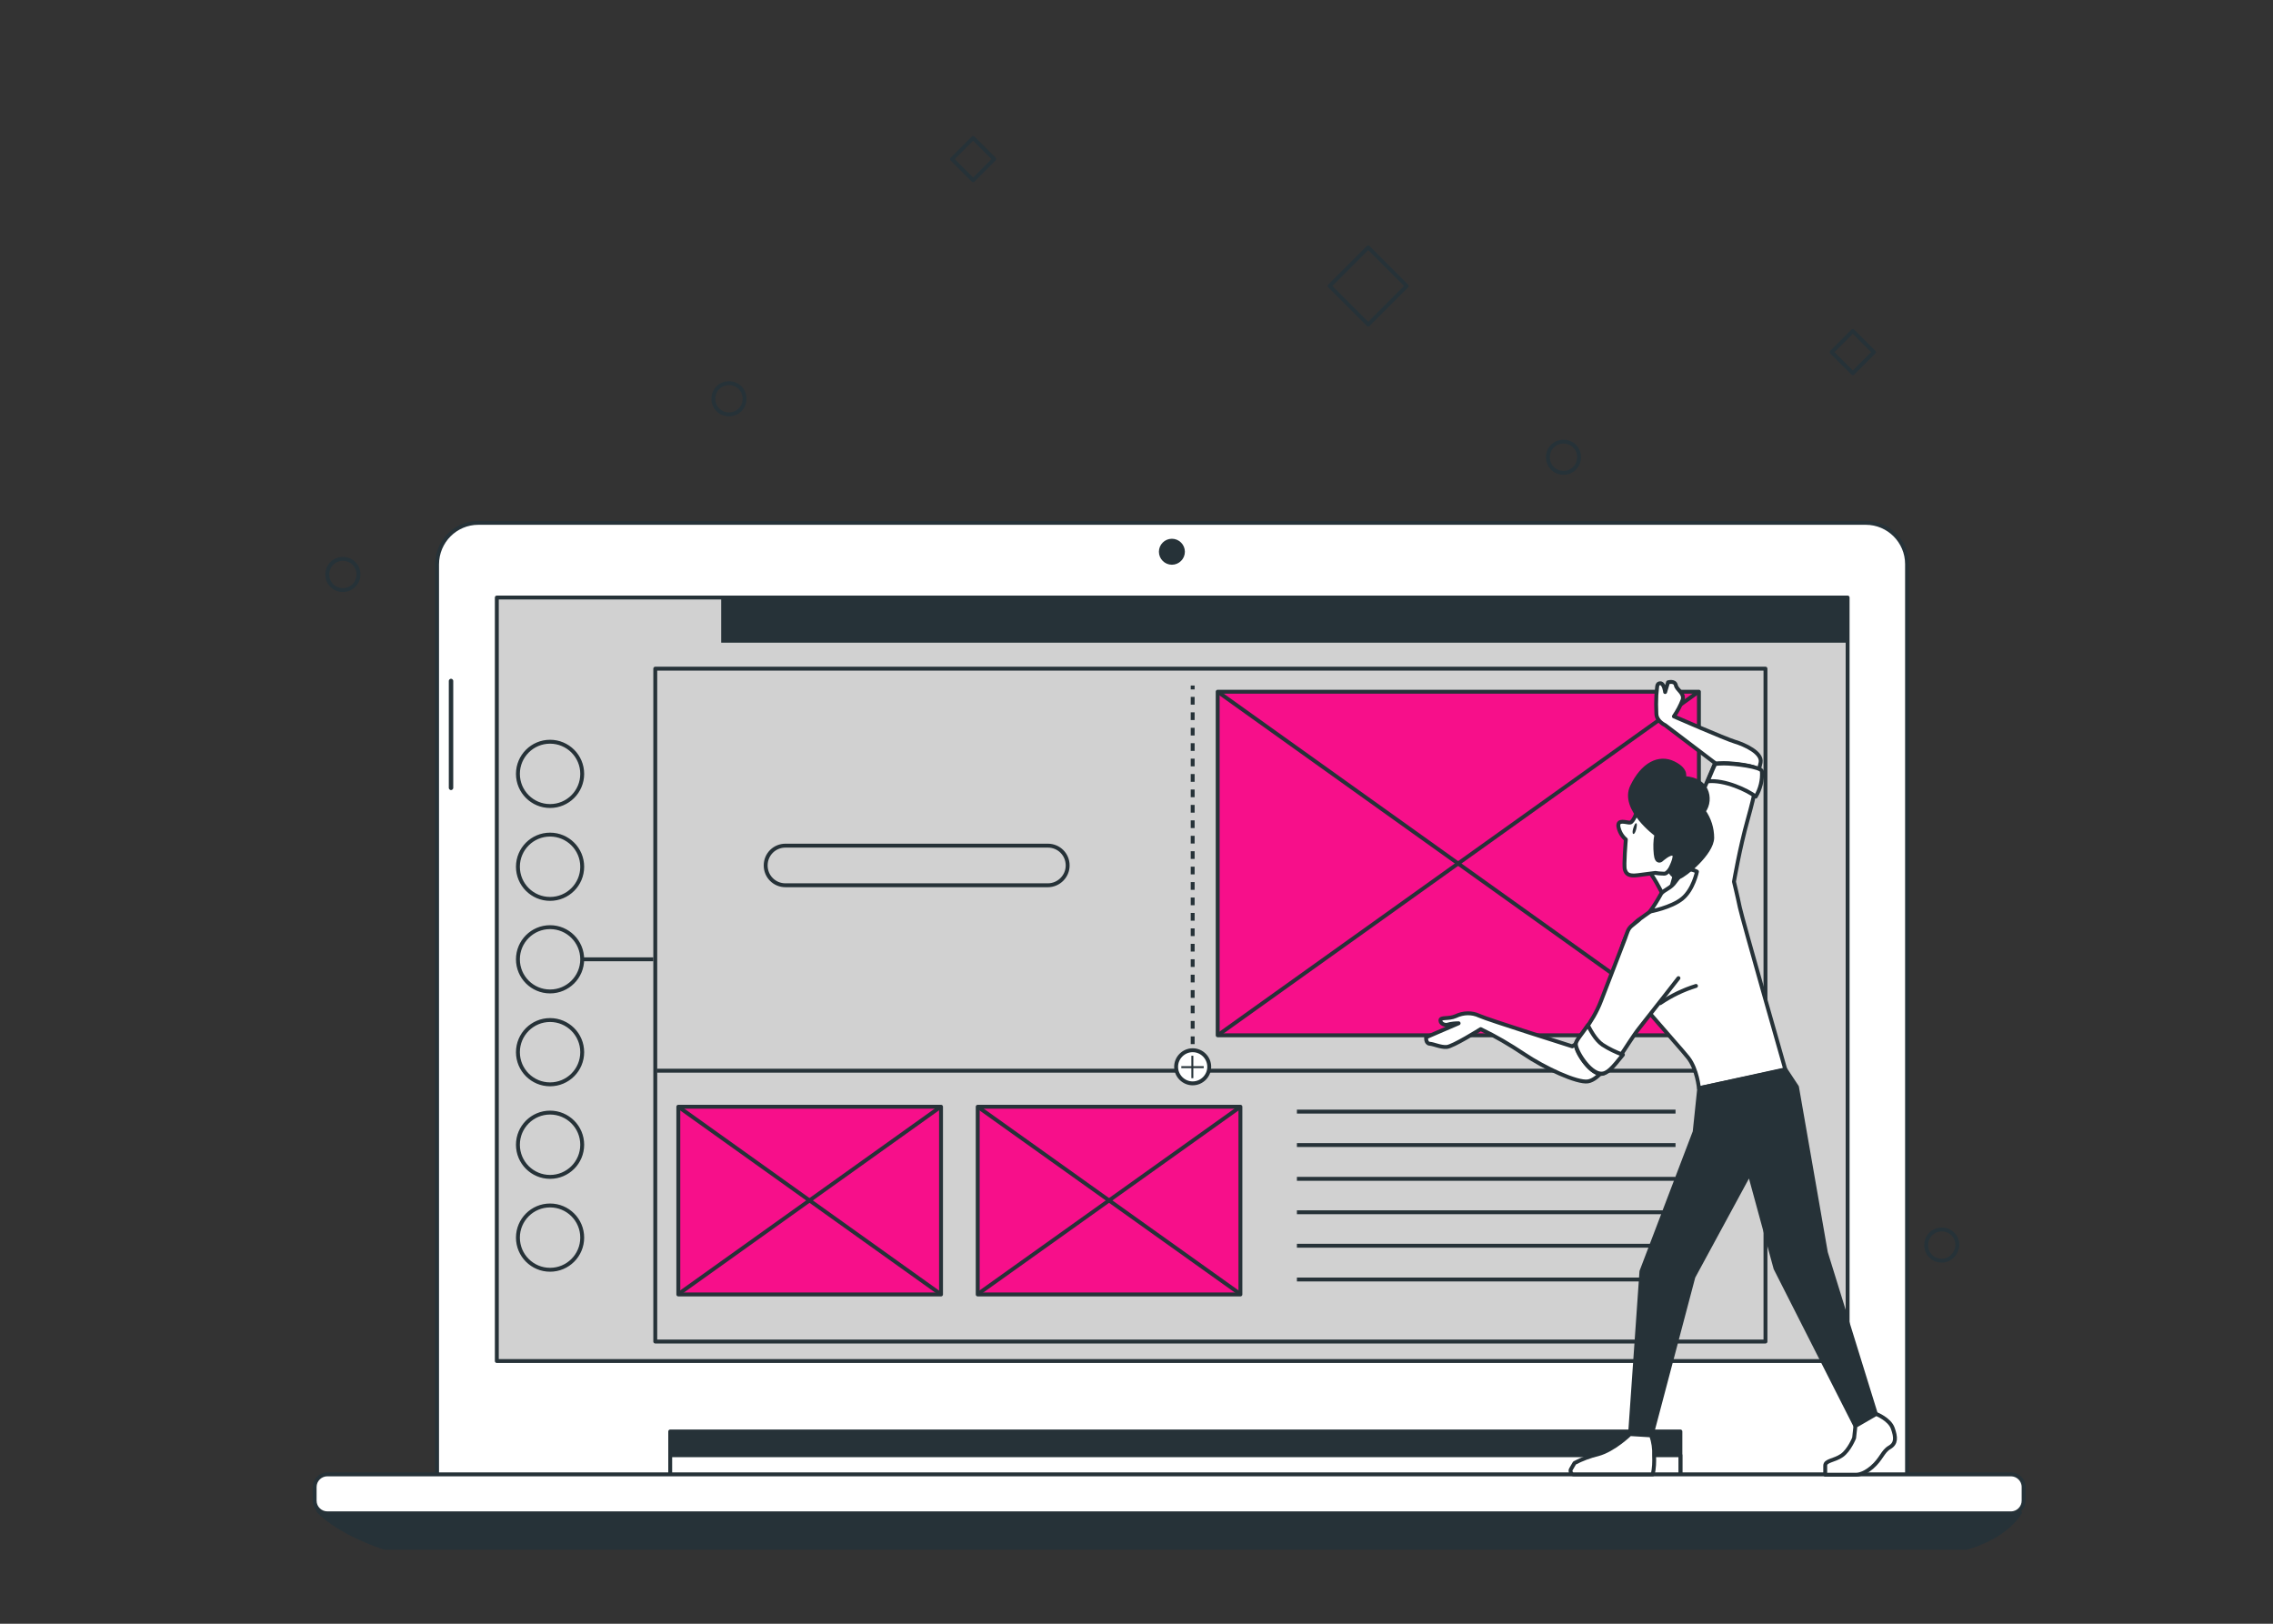
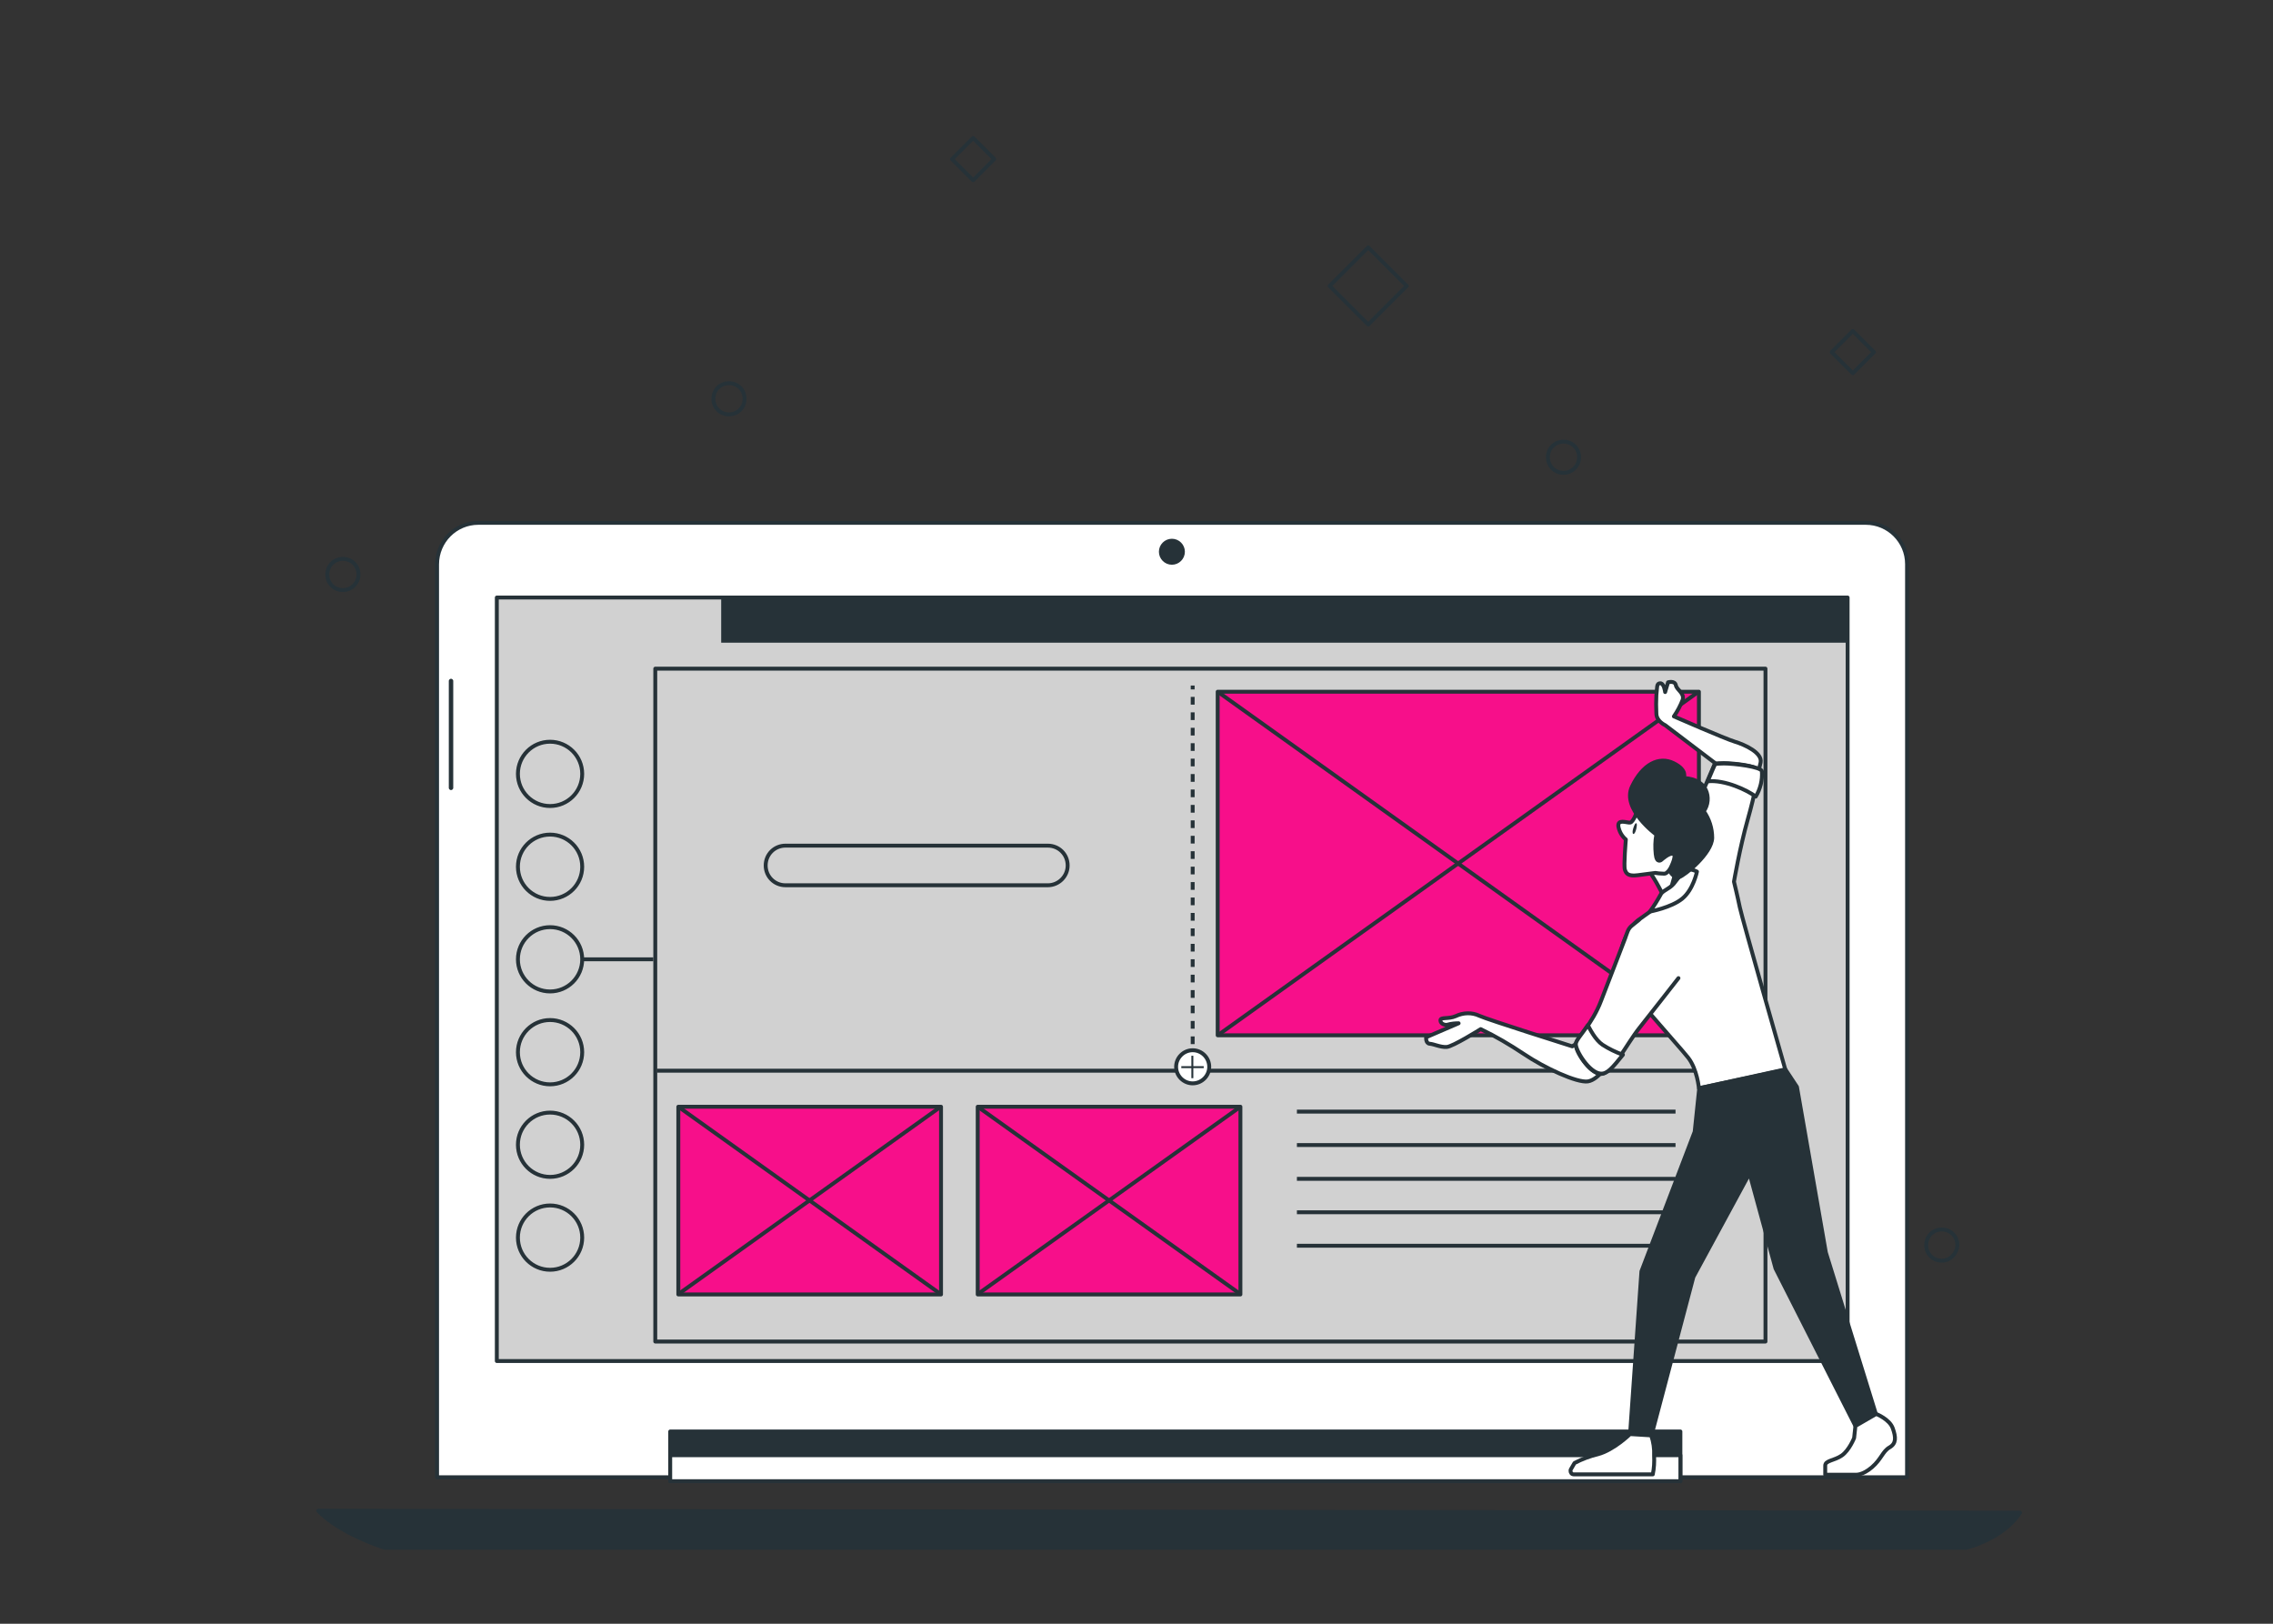
<svg xmlns="http://www.w3.org/2000/svg" version="1.1" id="Calque_1" x="0px" y="0px" viewBox="0 0 700 500" style="enable-background:new 0 0 700 500;" xml:space="preserve">
  <rect x="0" y="0" width="700" height="500" fill="#333333" stroke="none" />
  <style type="text/css">
	.st0{fill:none;stroke:#263238;stroke-width:1.201;stroke-linecap:round;stroke-linejoin:round;}
	.st1{fill:#FFFFFF;stroke:#263238;stroke-width:1.201;stroke-linecap:round;stroke-linejoin:round;}
	.st2{fill:#263238;stroke:#263238;stroke-width:1.201;stroke-linecap:round;stroke-linejoin:round;}
	.st3{fill:#263238;}
	.st4{fill:#263238;stroke:#FFFFFF;stroke-width:0.831;stroke-linejoin:round;}
	.st5{fill:#D1D1D1;stroke:#263238;stroke-width:1.201;stroke-linejoin:round;}
	.st6{fill:none;stroke:#263238;stroke-width:1.201;stroke-linejoin:round;}
	.st7{fill:none;stroke:#263238;stroke-width:1.201;stroke-linejoin:round;stroke-dasharray:2.376,2.376;}
	.st8{fill:#FFFFFF;stroke:#263238;stroke-width:1.201;stroke-linejoin:round;}
	.st9{fill:none;stroke:#263238;stroke-width:0.6;stroke-linejoin:round;}
	.st10{fill:#F70F8A;stroke:#263238;stroke-width:1.201;stroke-linejoin:round;}
</style>
  <g>
    <g id="freepik--Graphics--inject-32">
      <rect x="413" y="79.6" transform="matrix(0.707 -0.707 0.707 0.707 61.214 323.769)" class="st0" width="16.8" height="16.8" />
      <rect x="295.1" y="44.4" transform="matrix(0.707 -0.707 0.707 0.707 53.152 226.243)" class="st0" width="9.2" height="9.2" />
      <rect x="566.1" y="103.8" transform="matrix(0.707 -0.707 0.707 0.707 90.473 435.269)" class="st0" width="9.2" height="9.2" />
      <path class="st0" d="M229.3,122.8c0-2.7-2.1-4.8-4.8-4.8s-4.8,2.1-4.8,4.8c0,2.7,2.1,4.8,4.8,4.8c0,0,0,0,0,0    C227.2,127.6,229.3,125.5,229.3,122.8L229.3,122.8z" />
      <path class="st0" d="M602.8,383.4c0-2.7-2.1-4.8-4.8-4.8s-4.8,2.1-4.8,4.8c0,2.7,2.1,4.8,4.8,4.8c0,0,0,0,0,0    C600.6,388.2,602.7,386,602.8,383.4C602.8,383.4,602.8,383.4,602.8,383.4z" />
      <path class="st0" d="M486.3,140.8c0-2.7-2.1-4.8-4.8-4.8c-2.7,0-4.8,2.1-4.8,4.8c0,2.7,2.1,4.8,4.8,4.8l0,0    C484.1,145.6,486.3,143.5,486.3,140.8z" />
      <path class="st0" d="M110.4,176.9c0-2.7-2.1-4.8-4.8-4.8c-2.7,0-4.8,2.1-4.8,4.8c0,2.7,2.1,4.8,4.8,4.8c0,0,0,0,0,0    C108.3,181.7,110.4,179.5,110.4,176.9z" />
    </g>
    <g id="freepik--Device--inject-32">
      <path class="st1" d="M147.3,161h427.3c7,0,12.7,5.7,12.7,12.7v281.2l0,0H134.6l0,0V173.8C134.6,166.7,140.3,161,147.3,161    C147.3,161,147.3,161,147.3,161z" />
      <rect x="206.4" y="440.8" class="st2" width="311.1" height="15.3" />
      <rect x="206.4" y="448.1" class="st1" width="311.1" height="8" />
      <path class="st2" d="M98,465.2c0,0,5.1,6.2,20.4,11.4h487.2c0,0,11.4-2.8,16.5-10.8L98,465.2z" />
-       <path class="st1" d="M100.8,454h518.5c2.1,0,3.9,1.7,3.9,3.9v4.2c0,2.1-1.7,3.9-3.9,3.9H100.8c-2.1,0-3.9-1.7-3.9-3.9v-4.2    C96.9,455.7,98.7,454,100.8,454z" />
      <path class="st3" d="M364.9,169.9c0-2.2-1.8-4-4-4s-4,1.8-4,4s1.8,4,4,4S364.9,172.1,364.9,169.9z" />
      <path class="st4" d="M138.9,243.7L138.9,243.7c-0.6,0-1.1-0.5-1.1-1.1c0,0,0,0,0,0v-32.9c0-0.6,0.5-1.1,1.1-1.1l0,0    c0.6,0,1.1,0.5,1.1,1.1v32.9C140,243.2,139.5,243.7,138.9,243.7C138.9,243.7,138.9,243.7,138.9,243.7z" />
      <rect x="153" y="184" class="st5" width="416" height="235.1" />
      <rect x="222.1" y="184" class="st3" width="346.9" height="13.9" />
      <circle class="st6" cx="169.4" cy="238.3" r="9.9" />
      <circle class="st6" cx="169.4" cy="266.9" r="9.9" />
      <circle class="st6" cx="169.4" cy="295.4" r="9.9" />
      <circle class="st6" cx="169.4" cy="324" r="9.9" />
      <circle class="st6" cx="169.4" cy="352.5" r="9.9" />
      <circle class="st6" cx="169.4" cy="381.1" r="9.9" />
      <rect x="201.8" y="205.9" class="st6" width="341.9" height="207.2" />
      <line class="st6" x1="202.3" y1="329.7" x2="544.1" y2="329.7" />
      <line class="st6" x1="399.4" y1="342.3" x2="516" y2="342.3" />
      <line class="st6" x1="399.4" y1="352.6" x2="516" y2="352.6" />
      <line class="st6" x1="399.4" y1="363" x2="516" y2="363" />
      <line class="st6" x1="399.4" y1="373.3" x2="516" y2="373.3" />
      <line class="st6" x1="399.4" y1="383.6" x2="516" y2="383.6" />
-       <line class="st6" x1="399.4" y1="394" x2="516" y2="394" />
      <line class="st6" x1="367.3" y1="211.1" x2="367.3" y2="212.3" />
      <line class="st7" x1="367.3" y1="214.6" x2="367.3" y2="322.8" />
      <line class="st6" x1="367.3" y1="323.9" x2="367.3" y2="325.1" />
      <path class="st8" d="M372.4,328.5c0-2.8-2.3-5.1-5.1-5.1s-5.1,2.3-5.1,5.1s2.3,5.1,5.1,5.1C370.1,333.6,372.4,331.3,372.4,328.5    C372.4,328.5,372.4,328.5,372.4,328.5z" />
      <line class="st9" x1="367.2" y1="325.1" x2="367.2" y2="332" />
      <line class="st9" x1="370.7" y1="328.6" x2="363.8" y2="328.6" />
      <path class="st6" d="M322.7,272.6h-80.8c-3.4,0-6.1-2.7-6.1-6.1c0,0,0,0,0,0l0,0c0-3.4,2.7-6.1,6.1-6.1c0,0,0,0,0,0h80.8    c3.4,0,6.1,2.7,6.1,6.1l0,0C328.8,269.9,326,272.6,322.7,272.6z" />
      <rect x="208.9" y="340.8" class="st10" width="80.9" height="57.8" />
      <line class="st6" x1="208.9" y1="398.5" x2="289.7" y2="340.8" />
      <line class="st6" x1="208.9" y1="340.8" x2="289.7" y2="398.5" />
      <rect x="301.1" y="340.8" class="st10" width="80.9" height="57.8" />
      <line class="st6" x1="301.1" y1="398.5" x2="382" y2="340.8" />
      <line class="st6" x1="301.1" y1="340.8" x2="382" y2="398.5" />
      <line class="st6" x1="179.3" y1="295.4" x2="201.2" y2="295.4" />
    </g>
    <g id="freepik--Character--inject-32">
      <rect x="375" y="213" class="st10" width="148.2" height="105.8" />
      <line class="st6" x1="375" y1="318.8" x2="523.1" y2="213" />
      <line class="st6" x1="375" y1="213" x2="523.1" y2="318.8" />
      <path class="st1" d="M507.4,267.6c1.3,1.8,2.5,3.7,3.5,5.6c0.9,1.5,1.5,3.2,2,4.9c0,0,0.6-0.5,4-3.6s3.7-5.9,3.7-5.9l-3.2-4.7    C517.4,264,509.4,263.4,507.4,267.6z" />
      <path class="st1" d="M504.1,250c0,0-1.1,3.2-2.1,3.3s-3.9-1.2-3.6,1.2c0.3,1.6,1.1,3,2.3,4c0,0-0.7,8.1-0.3,9.3s1,2.1,4,1.7    l5.4-0.7c0.7,0.1,1.3,0.2,2,0.2c1.3,0.1,1.2,0.2,3.4-2.3s3.5-0.4,3-4.5s-1.2-6.9-3.5-9.3S504.1,250,504.1,250z" />
      <path class="st3" d="M503,255c-0.3,0.9-0.3,1.7,0,1.8s0.7-0.6,0.9-1.5s0.3-1.7,0-1.8S503.3,254.1,503,255z" />
      <path class="st1" d="M529.8,236.2l-17-12.9c0,0-2.7-1.2-2.7-3.6c-0.1-1.9-0.1-3.8,0-5.7c0.3-2.4,0-3.6,1.2-3.6s1.5,2.7,1.5,2.7    l0.9-3c0,0,2.1-0.6,2.4,0.9s2.7,2.4,2.1,4.5c-0.7,1.8-1.6,3.5-2.7,5.1c0,0,15.8,6.9,18.8,7.8s8.5,3.4,7.9,6.4s-3.5,11.9-3.5,11.9    L529.8,236.2z" />
      <path class="st1" d="M513.7,276.8c0,0-4.2,2.9-9,6.4c-6,4.4-6.1,14.7-6.5,15.8c-0.7,1.7,18.9,23.1,21.7,26.7s3.3,9.4,3.3,9.4    l26.6-5.8c0,0-13.3-46.5-14-49.9s-1.8-7.9-1.8-7.9s1.8-10.5,4.2-19s3.3-13.9,3.2-15.3s-7.5-2.2-10.6-2.2s-2.8,0.4-2.8,0.4    s-6.6,15.4-7,16.1S513.7,276.8,513.7,276.8z" />
      <polygon class="st2" points="523.3,335.1 521.9,348.5 505.5,391.5 502,441.6 508.6,442 521.5,393.2 538.8,361.3 546.8,390.6     571.4,439.1 577.7,435.4 562.3,385.7 553.4,334.7 549.9,329.4   " />
      <path class="st1" d="M518.6,268c-1,1.4-2.1,2.8-3.2,4.2c-1.4,1.6-3.5,2.1-4,3.3c-1,1.8-2.1,3.6-3.3,5.2c0,0,6.6-1.2,10-4    s4.5-8.3,4.5-8.3S520.2,267.1,518.6,268z" />
      <path class="st1" d="M484.2,322.2c0,0-26-8.2-28.6-9.4c-2.3-1.1-5-1-7.3,0.1c-2.3,1-4.7,0.2-4.7,1.3s1.5,1.6,2.3,1.3    c1.1-0.3,2.2-0.4,3.3-0.4l-10,4.3c0,0-0.2,1.9,1.1,2s3.3,1.1,5.2,1s10.5-5.5,10.5-5.5c4.6,2.2,9,4.8,13.2,7.6    c6.5,4.4,16.5,9,19.8,8.5s7.2-6,6.7-8.2C493.8,315,484.2,322.2,484.2,322.2z" />
      <path class="st1" d="M516.9,301.2c0,0-7.8,10-12,15.3s-8.5,14.4-12,14.2s-7.9-7.3-7.6-9.2s5-6,7.8-13.4c2.1-5.5,5.7-14.8,7.4-19.2    c0.6-1.6,0.8-2.9,2.1-3.9l2.1-1.7" />
      <path class="st1" d="M485.3,321.4c0.1-1.1,1.8-2.9,3.7-5.7c0.7,1.3,2.3,4.5,4.5,6c2,1.3,4.1,2.3,6.3,3.1c-3.3,4.1-4.8,5.9-6.8,5.8    C489.4,330.4,485.1,323.3,485.3,321.4z" />
      <path class="st1" d="M525.9,240.6c1.2-2.9,2.2-5.1,2.2-5.1s-0.3-0.4,2.8-0.4s11.5,1,11.7,2.4c0.2,2.7-0.5,5.5-1.9,7.8    C538.3,243.4,531.1,240,525.9,240.6z" />
-       <path class="st0" d="M511.3,308.9c3.4-2.3,7.1-4.1,11-5.3" />
      <path class="st2" d="M510.1,257c0,0-10.8-7.9-7.5-14.8s8.3-9.4,12.8-7.2s3.1,4.6,3.1,4.6s5-0.1,6.8,3.6c1,2.1,0.8,4.7-0.6,6.6    c1.7,2.4,2.6,5.3,2.6,8.2c-0.1,4.8-8.5,11.6-10.2,12.1s-3-2.1-3-2.1s2.4-4.3,1.3-5s-3.8,1.8-3.8,1.8s-1.4,1.2-1.7-1.8    C509.7,261,509.7,259,510.1,257z" />
      <path class="st1" d="M502,441.6c0,0-5,4.9-9.9,6.2c-2.5,0.6-4.9,1.5-7.2,2.7l-1.1,1.9c-0.3,0.5-0.1,1.2,0.4,1.5    c0.2,0.1,0.4,0.1,0.5,0.1h24.3c0.4-1.9,0.5-3.8,0.4-5.8c0.1-2.1-0.2-4.2-0.9-6.2L502,441.6z" />
      <path class="st1" d="M571.4,439.1l-0.4,3.7c0,0-1.5,3.8-3.8,5.4s-5.1,1.5-5.1,3.1v2.8h9.5c0,0,2,0.2,4.9-2.3s3.3-4.9,5.4-6.1    s2-3.1,1-5.9s-5.1-4.4-5.1-4.4L571.4,439.1z" />
    </g>
  </g>
</svg>